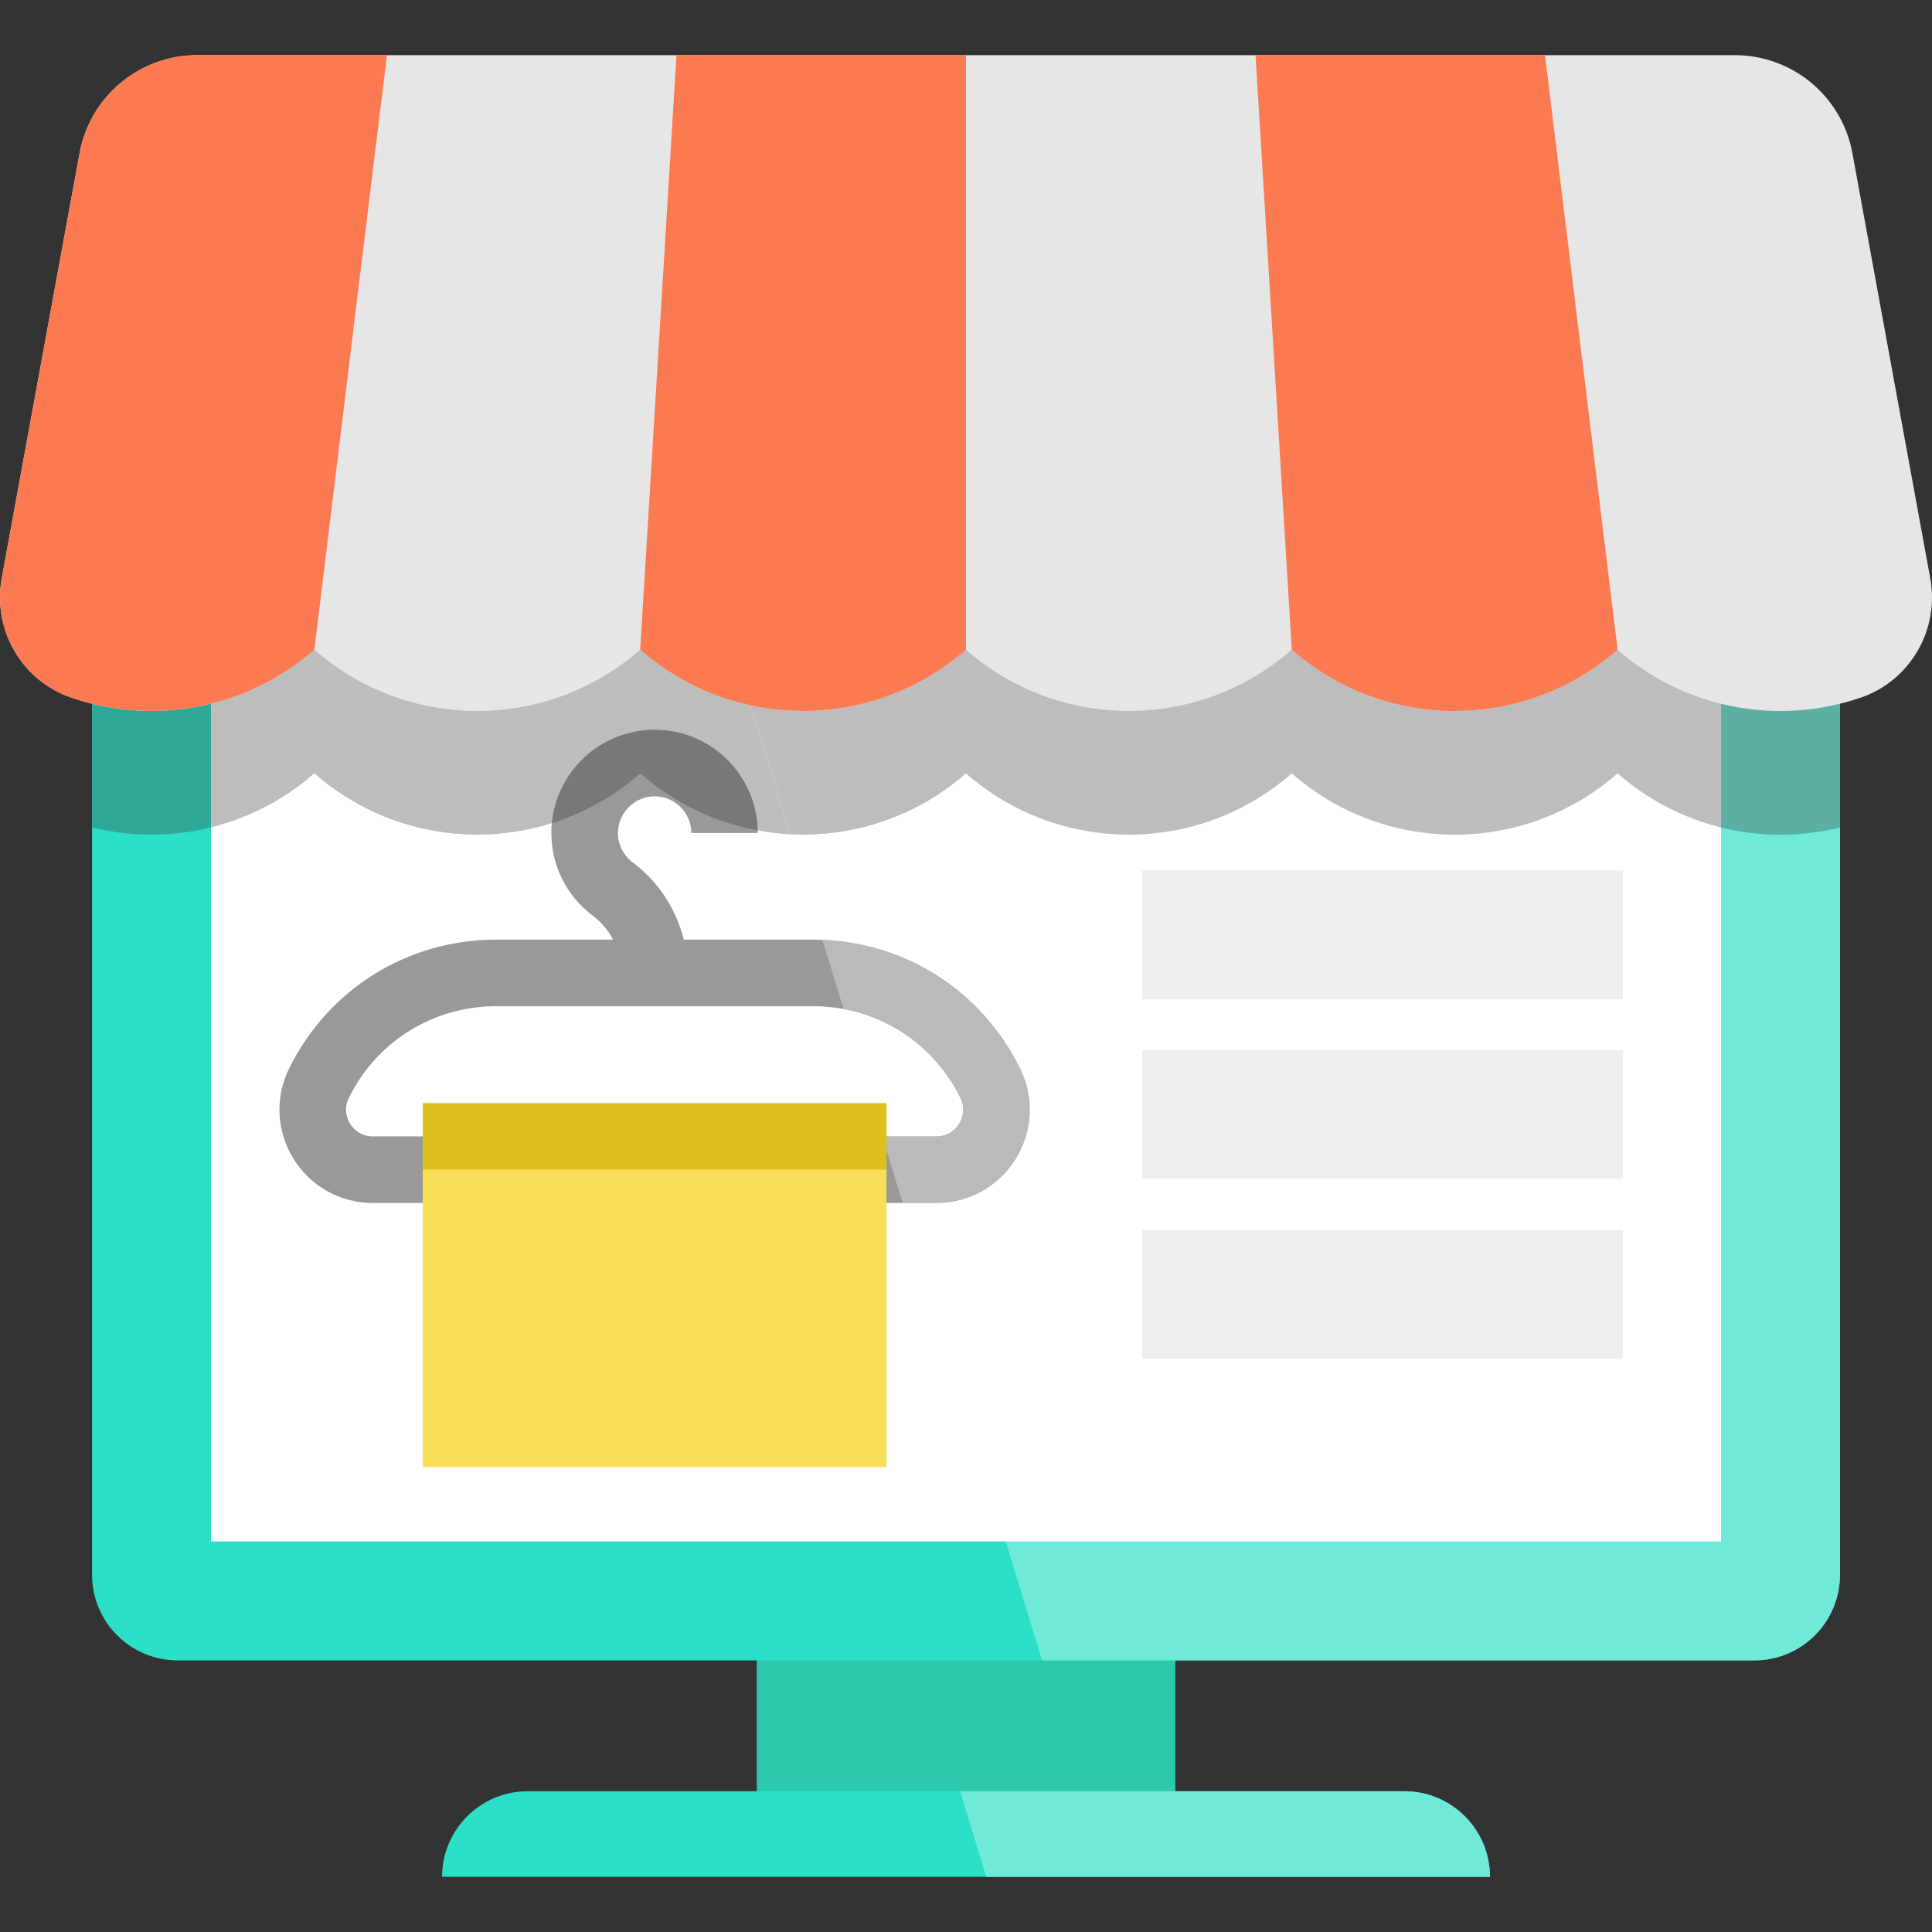
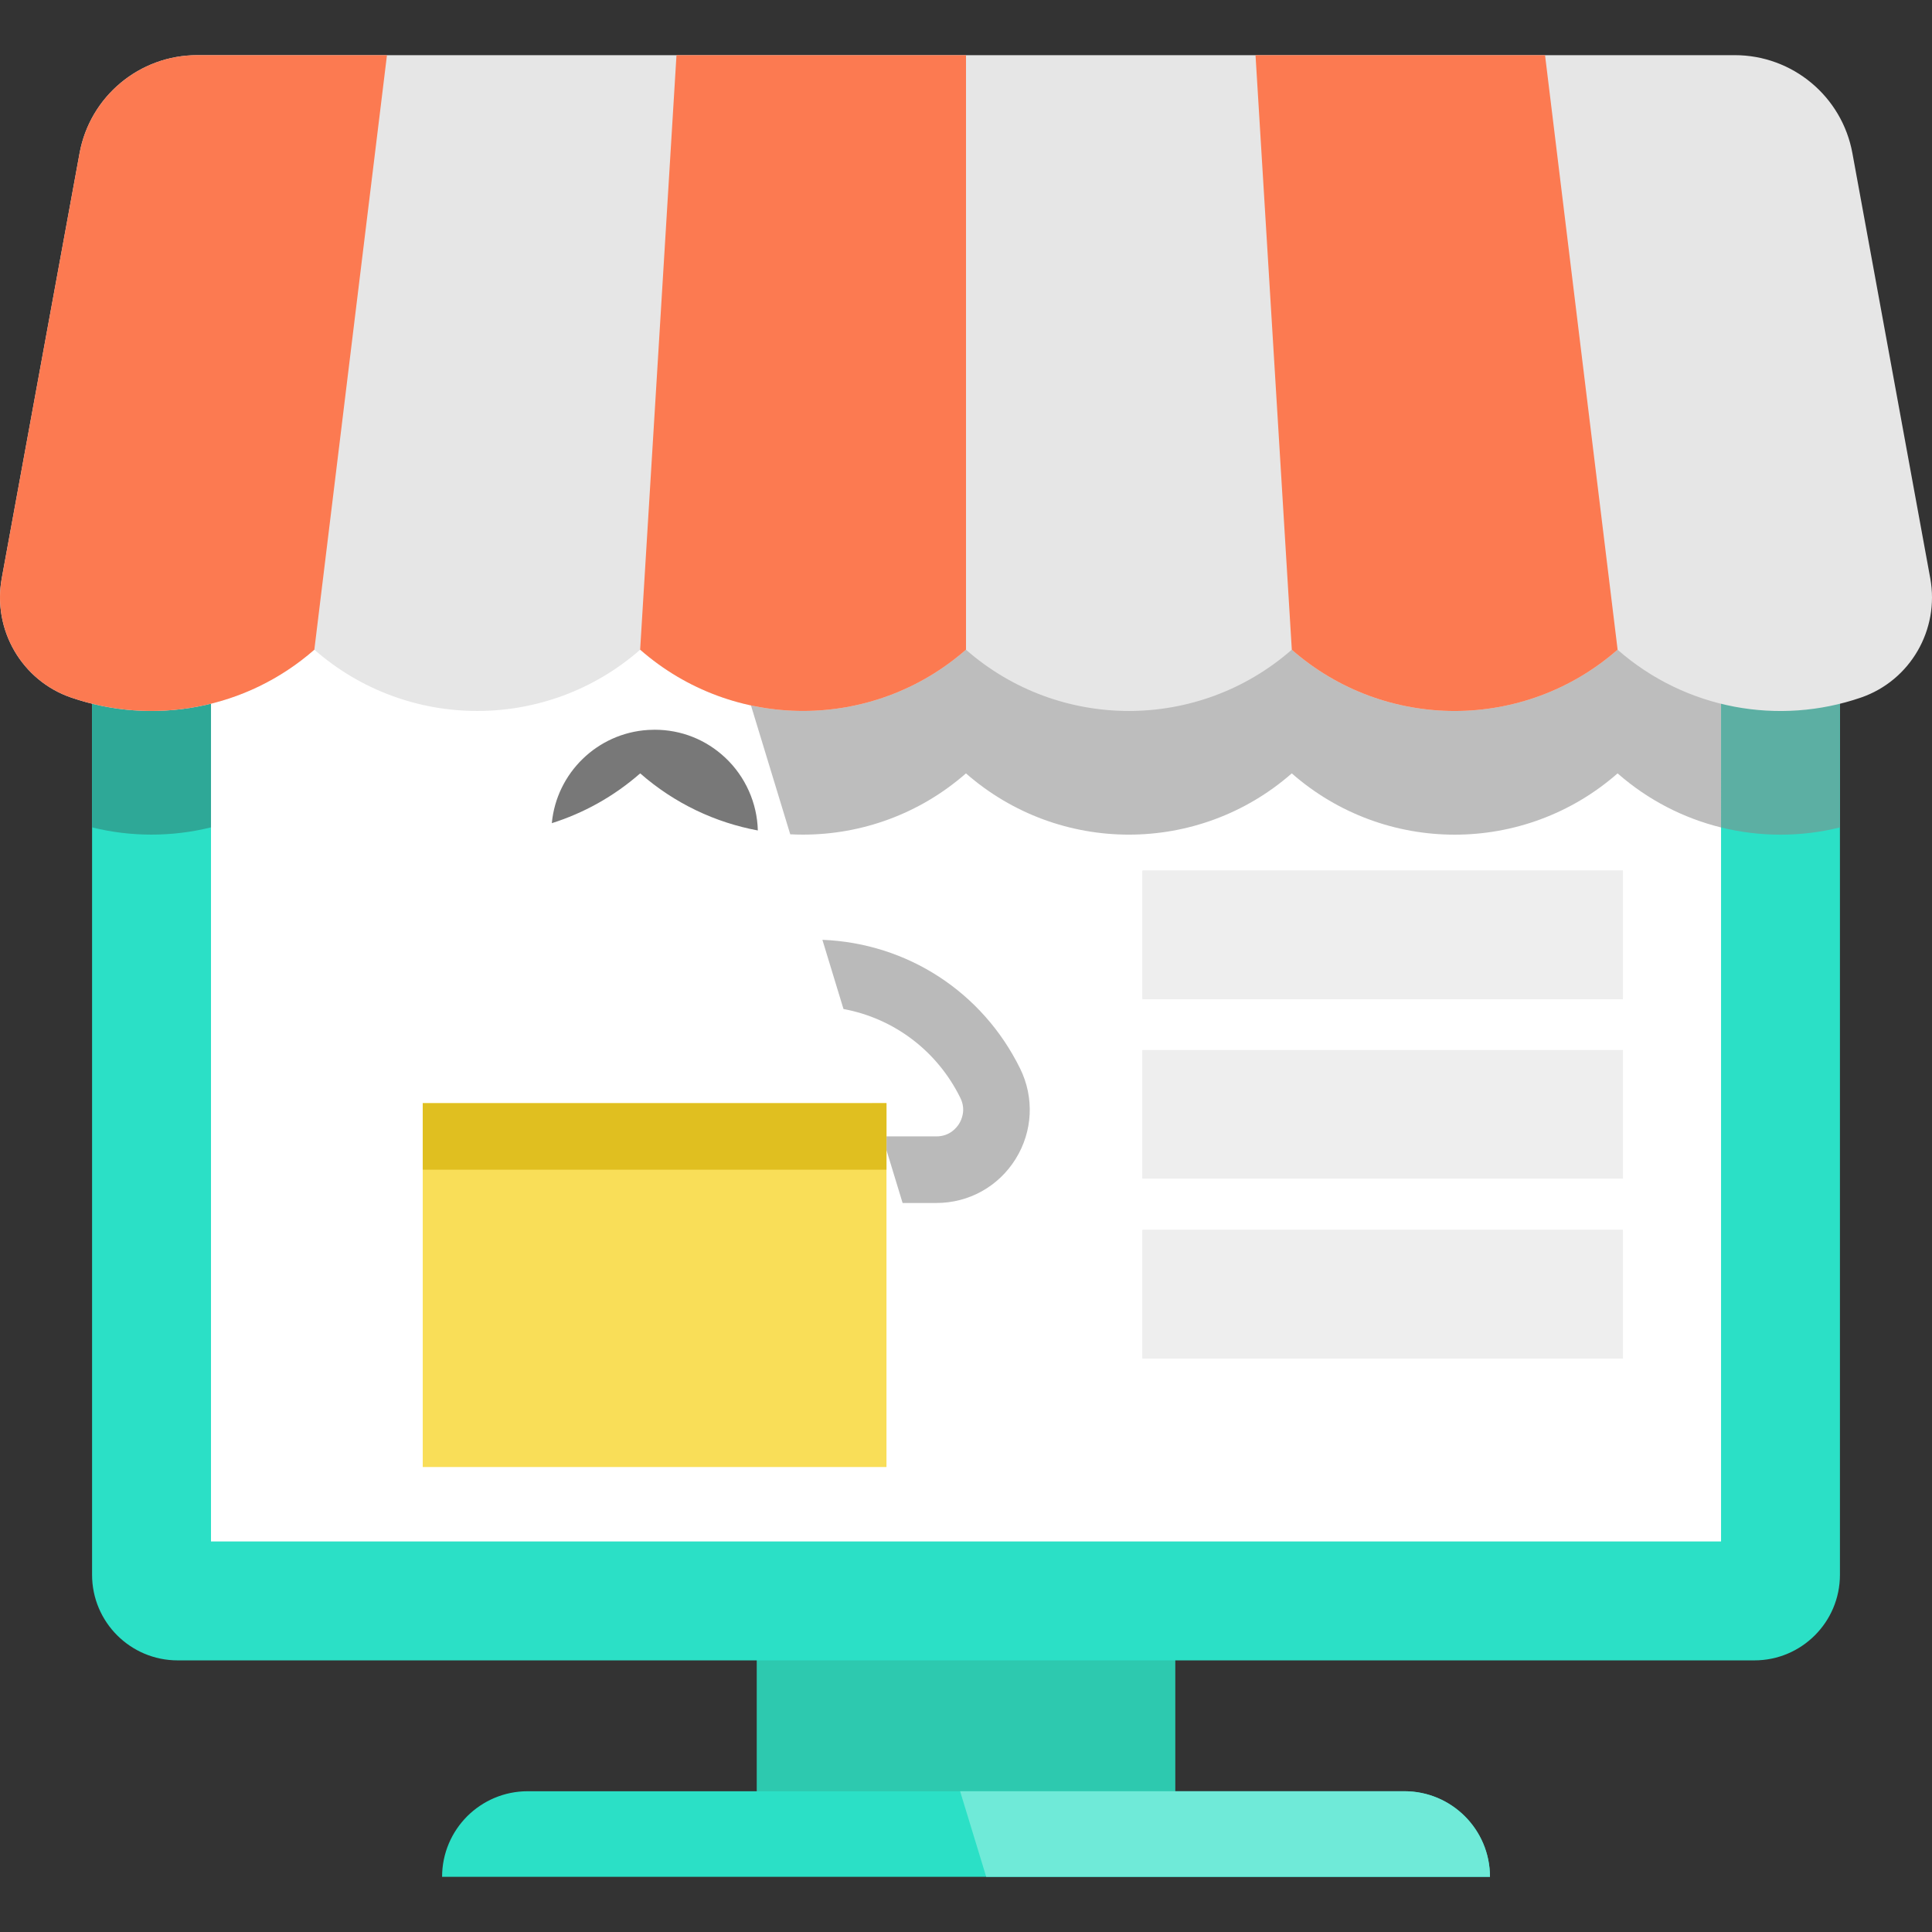
<svg xmlns="http://www.w3.org/2000/svg" version="1.1" id="Layer_1" viewBox="0 0 406.193 406.193" xml:space="preserve">
  <rect x="0" y="0" width="406.193" height="406.193" fill="#333333" stroke="none" />
  <g>
    <polyline style="fill:#2DC9AF;" points="247.101,383.314 159.101,383.314 159.101,342.365 247.101,342.365 247.101,383.314  " />
    <path style="fill:#2BE0C6;" d="M386.837,80.596v250.49c0,9.94-8.05,18-17.99,18H37.357c-9.94,0-18-8.06-18-18V80.596H386.837" />
    <polyline style="fill:#FFFFFF;" points="44.36,324.083 44.36,105.597 361.842,105.597 361.842,324.083 44.36,324.083  " />
    <path style="fill:#2BE0C6;" d="M313.257,394.597H92.947c0-4.97,2.02-9.47,5.27-12.73c3.26-3.25,7.76-5.27,12.73-5.27h184.31   C305.197,376.597,313.257,384.656,313.257,394.597" />
-     <path style="fill:#999999;" d="M214.469,224.642c-8.23-16.709-24.915-27.09-43.542-27.09h-27.163   c-1.6-6.441-5.362-12.231-10.729-16.226c-2.104-1.566-3.262-4.069-3.1-6.697c0.236-3.795,3.394-6.953,7.188-7.188   c2.167-0.135,4.217,0.603,5.782,2.074c1.568,1.474,2.432,3.469,2.432,5.619h14c0-5.967-2.494-11.733-6.843-15.821   c-4.411-4.145-10.176-6.223-16.238-5.846c-10.894,0.677-19.618,9.401-20.294,20.294c-0.457,7.367,2.8,14.393,8.713,18.795   c1.781,1.325,3.206,3.048,4.222,4.995h-24.568c-18.626,0-35.311,10.38-43.542,27.09c-3.015,6.121-2.663,13.234,0.941,19.027   c3.605,5.793,9.83,9.252,16.653,9.252h118.495c6.823,0,13.048-3.459,16.653-9.252C217.132,237.875,217.484,230.762,214.469,224.642    M201.641,236.273c-0.496,0.796-1.951,2.648-4.766,2.648H78.38c-2.814,0-4.27-1.852-4.766-2.648   c-0.495-0.796-1.513-2.92-0.27-5.445c5.857-11.89,17.73-19.276,30.984-19.276h66.598c13.254,0,25.127,7.386,30.983,19.277   C203.154,233.353,202.136,235.477,201.641,236.273" />
    <polyline style="fill:#F9DE58;" points="186.375,308.435 88.88,308.435 88.88,231.939 186.375,231.939 186.375,308.435  " />
    <polyline style="fill:#E6E6E6;" points="341.207,258.596 240.207,258.596 240.207,285.596 341.207,285.596 341.207,258.596  " />
    <polyline style="fill:#E6E6E6;" points="341.207,220.784 240.207,220.784 240.207,247.784 341.207,247.784 341.207,220.784  " />
    <polyline style="fill:#E6E6E6;" points="341.207,183.041 240.207,183.041 240.207,210.041 341.207,210.041 341.207,183.041  " />
-     <path style="fill:#6FEAD8;" d="M361.842,173.966v150.117H211.457l7.621,25.003h149.77c9.94,0,17.99-8.06,17.99-18v-157.12   c-4.098,1.012-8.298,1.519-12.496,1.519C370.142,175.486,365.944,174.979,361.842,173.966" />
-     <path style="fill:#FFFFFF;" d="M177.339,212.139l6.034,19.8h3.002v6.982h10.5c2.814,0,4.27-1.852,4.766-2.648   c0.495-0.796,1.513-2.92,0.269-5.445C197.017,220.895,187.926,214.106,177.339,212.139 M240.207,285.596v-27h101v27H240.207    M240.207,247.784v-27h101v27H240.207 M240.207,210.041v-27h101v27H240.207 M340.087,162.596l-0.01,0.01   c-9.8,8.585-22.023,12.877-34.244,12.877s-24.441-4.292-34.236-12.877l-0.01-0.01l-0.01,0.01c-9.8,8.58-22.02,12.87-34.24,12.87   s-24.44-4.29-34.24-12.87l-0.01-0.01c-9.8,8.585-22.023,12.877-34.245,12.877c-0.9,0-1.801-0.023-2.7-0.07l6.762,22.187   c17.824,0.706,33.626,10.935,41.564,27.051c3.015,6.121,2.664,13.233-0.94,19.027c-3.605,5.793-9.83,9.252-16.653,9.252h-7.107   l21.689,71.162h150.385V173.966c-7.834-1.936-15.31-5.722-21.744-11.359L340.087,162.596" />
    <path style="fill:#BABABA;" d="M172.905,197.591l4.434,14.548c10.588,1.966,19.678,8.756,24.571,18.689   c1.244,2.525,0.226,4.649-0.269,5.445c-0.496,0.796-1.951,2.648-4.766,2.648h-10.5v2.868l3.393,11.132h7.107   c6.823,0,13.048-3.459,16.653-9.252c3.604-5.793,3.956-12.906,0.94-19.027C206.531,208.526,190.729,198.297,172.905,197.591" />
    <polyline style="fill:#FBE98E;" points="186.375,231.939 183.373,231.939 186.375,241.789 186.375,238.921 186.375,231.939  " />
    <polyline style="fill:#EEEEEE;" points="341.207,258.596 240.207,258.596 240.207,285.596 341.207,285.596 341.207,258.596  " />
    <polyline style="fill:#EEEEEE;" points="341.207,220.784 240.207,220.784 240.207,247.784 341.207,247.784 341.207,220.784  " />
    <polyline style="fill:#EEEEEE;" points="341.207,183.041 240.207,183.041 240.207,210.041 341.207,210.041 341.207,183.041  " />
    <path style="fill:#6FEAD8;" d="M295.257,376.597H247.1h-45.243l5.49,18h105.91C313.257,384.656,305.197,376.597,295.257,376.597" />
    <path style="fill:#2EA897;" d="M137.247,80.596H19.357v93.36c4.097,1.012,8.29,1.518,12.484,1.518   c4.206,0,8.411-0.508,12.518-1.526v-68.352h100.507L137.247,80.596" />
-     <path style="fill:#BDBDBD;" d="M144.867,105.597H44.36v68.352c7.826-1.938,15.298-5.723,21.728-11.352h0.01l0.01,0.01   c9.8,8.58,22.02,12.87,34.24,12.87c5.288,0,10.577-0.804,15.669-2.41c0.995-10.567,9.579-18.937,20.24-19.599   c0.468-0.029,0.935-0.044,1.399-0.044c5.545,0,10.769,2.064,14.839,5.889c4.219,3.965,6.692,9.511,6.837,15.286   c2.255,0.418,4.529,0.686,6.813,0.805L144.867,105.597" />
    <path style="fill:#787878;" d="M137.655,153.424c-0.464,0-0.931,0.014-1.399,0.044c-10.661,0.662-19.244,9.031-20.24,19.599   c6.675-2.106,13.012-5.593,18.571-10.46l0.01-0.01c7.246,6.348,15.817,10.349,24.733,12.003   c-0.144-5.775-2.617-11.321-6.837-15.286C148.424,155.488,143.2,153.424,137.655,153.424" />
    <path style="fill:#5CAFA3;" d="M386.837,80.596h-249.59l7.619,25h216.975v68.369c4.102,1.014,8.3,1.52,12.5,1.52   c4.198,0,8.397-0.507,12.496-1.519V80.596" />
    <path style="fill:#BDBDBD;" d="M361.842,105.597H144.867l21.276,69.808c0.899,0.047,1.8,0.07,2.7,0.07   c12.222,0,24.445-4.292,34.245-12.877l0.01,0.01c9.8,8.58,22.02,12.87,34.24,12.87s24.44-4.29,34.24-12.87l0.01-0.01l0.01,0.01   c9.795,8.585,22.015,12.877,34.236,12.877s24.444-4.292,34.244-12.877l0.01-0.01l0.01,0.01c6.434,5.638,13.91,9.423,21.744,11.359   V105.597" />
    <path style="fill:#E6E6E6;" d="M405.825,121.574l-9.517-51.977l-6.85-37.39c-2.18-11.94-12.59-20.61-24.73-20.61h-39.89h-60.87   h-60.87h-60.87h-60.87h-39.9c-12.13,0-22.54,8.67-24.73,20.61l-6.85,37.39l-9.51,51.97c-1.979,10.813,4.192,21.519,14.588,25.09   c17.156,5.894,36.748,2.54,51.131-10.06h0.01l0.01,0.01c19.6,17.16,48.88,17.16,68.48,0l0.01-0.01c19.6,17.17,48.89,17.17,68.49,0   l0.01,0.01c19.6,17.16,48.88,17.16,68.48,0l0.01-0.01l0.01,0.01c19.59,17.17,48.88,17.17,68.48,0l0.01-0.01l0.01,0.01   c14.384,12.6,33.98,15.954,51.138,10.061C401.634,143.096,407.805,132.388,405.825,121.574z" />
    <path style="fill:#FC7A51;" d="M340.097,136.606l-0.01-0.01l-0.01,0.01c-19.6,17.17-48.89,17.17-68.48,0l-4.09-67.01l-3.54-58   h60.87l7.08,58L340.097,136.606z" />
    <path style="fill:#FC7A51;" d="M203.097,11.596v125.01l-0.01-0.01c-19.6,17.17-48.89,17.17-68.49,0h-0.01l4.1-67l3.54-58   C142.227,11.596,203.097,11.596,203.097,11.596z" />
    <path style="fill:#FC7A51;" d="M81.357,11.596l-7.09,58l-8.18,67c-14.384,12.601-33.976,15.954-51.131,10.06   c-10.397-3.572-16.567-14.277-14.588-25.09l9.51-51.97l6.85-37.39c2.19-11.94,12.6-20.61,24.73-20.61   C41.458,11.596,81.357,11.596,81.357,11.596z" />
    <rect x="88.88" y="231.939" style="fill:#E0BF20;" width="97.495" height="13.982" />
  </g>
</svg>